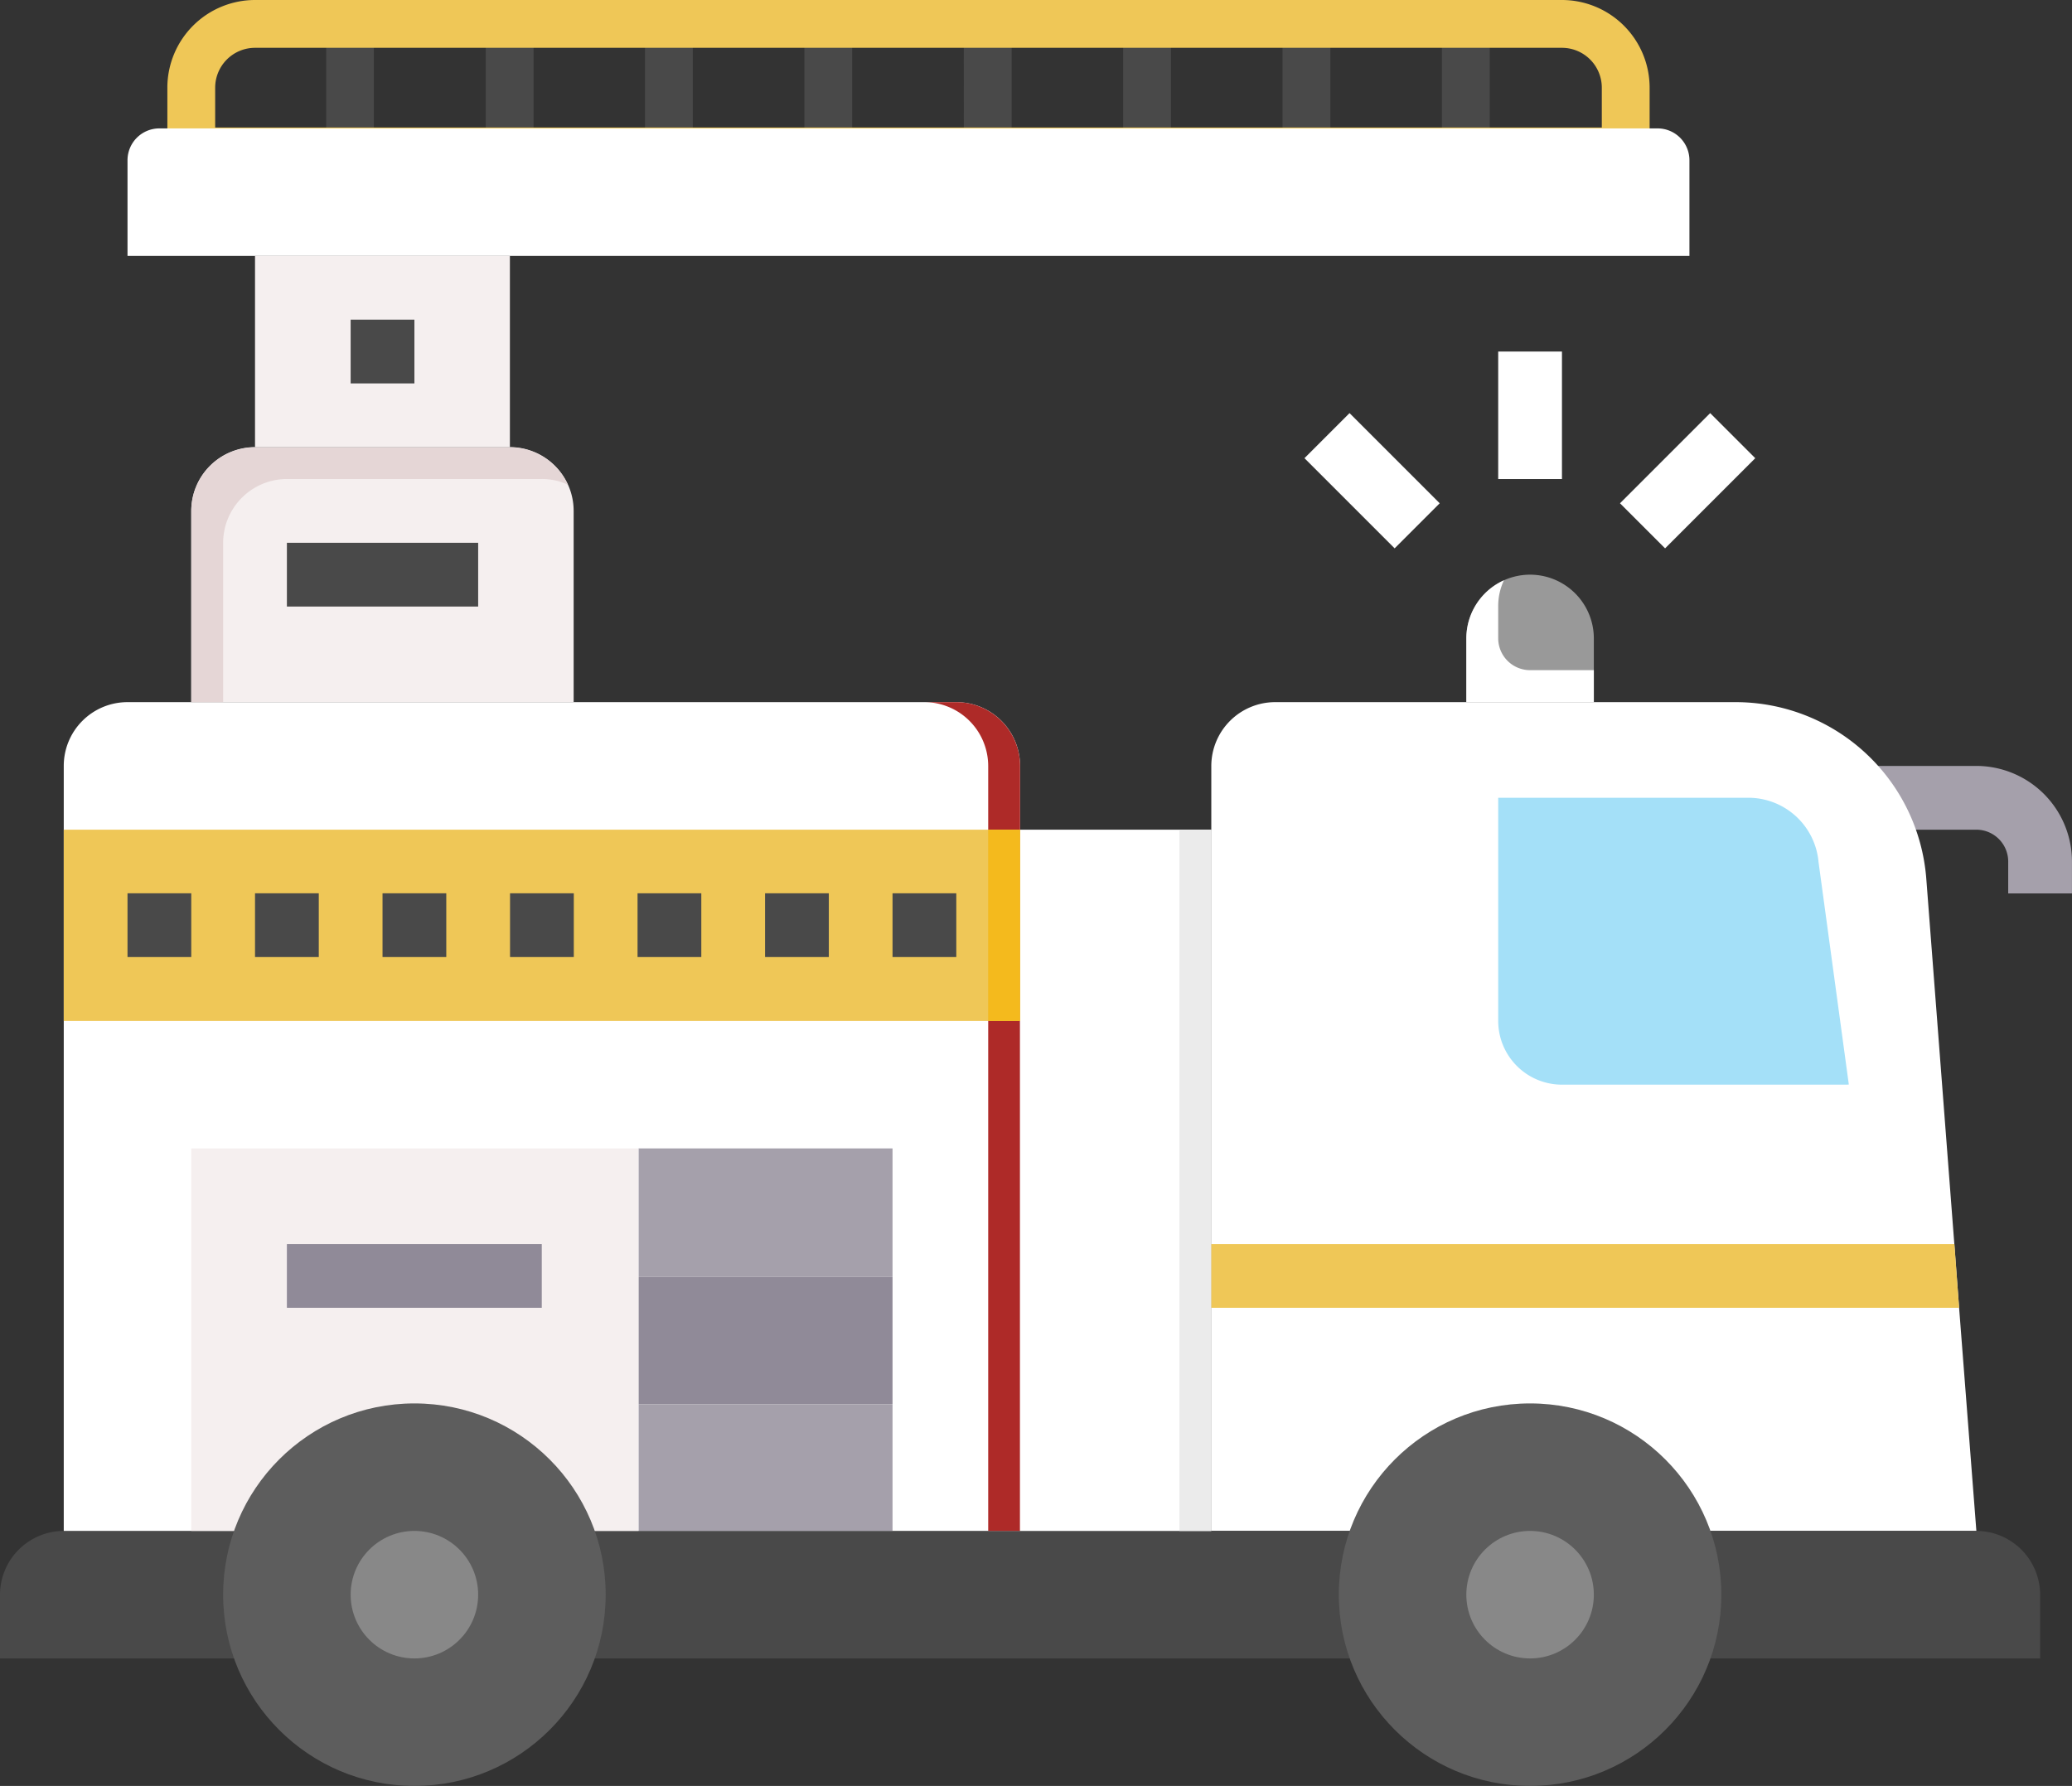
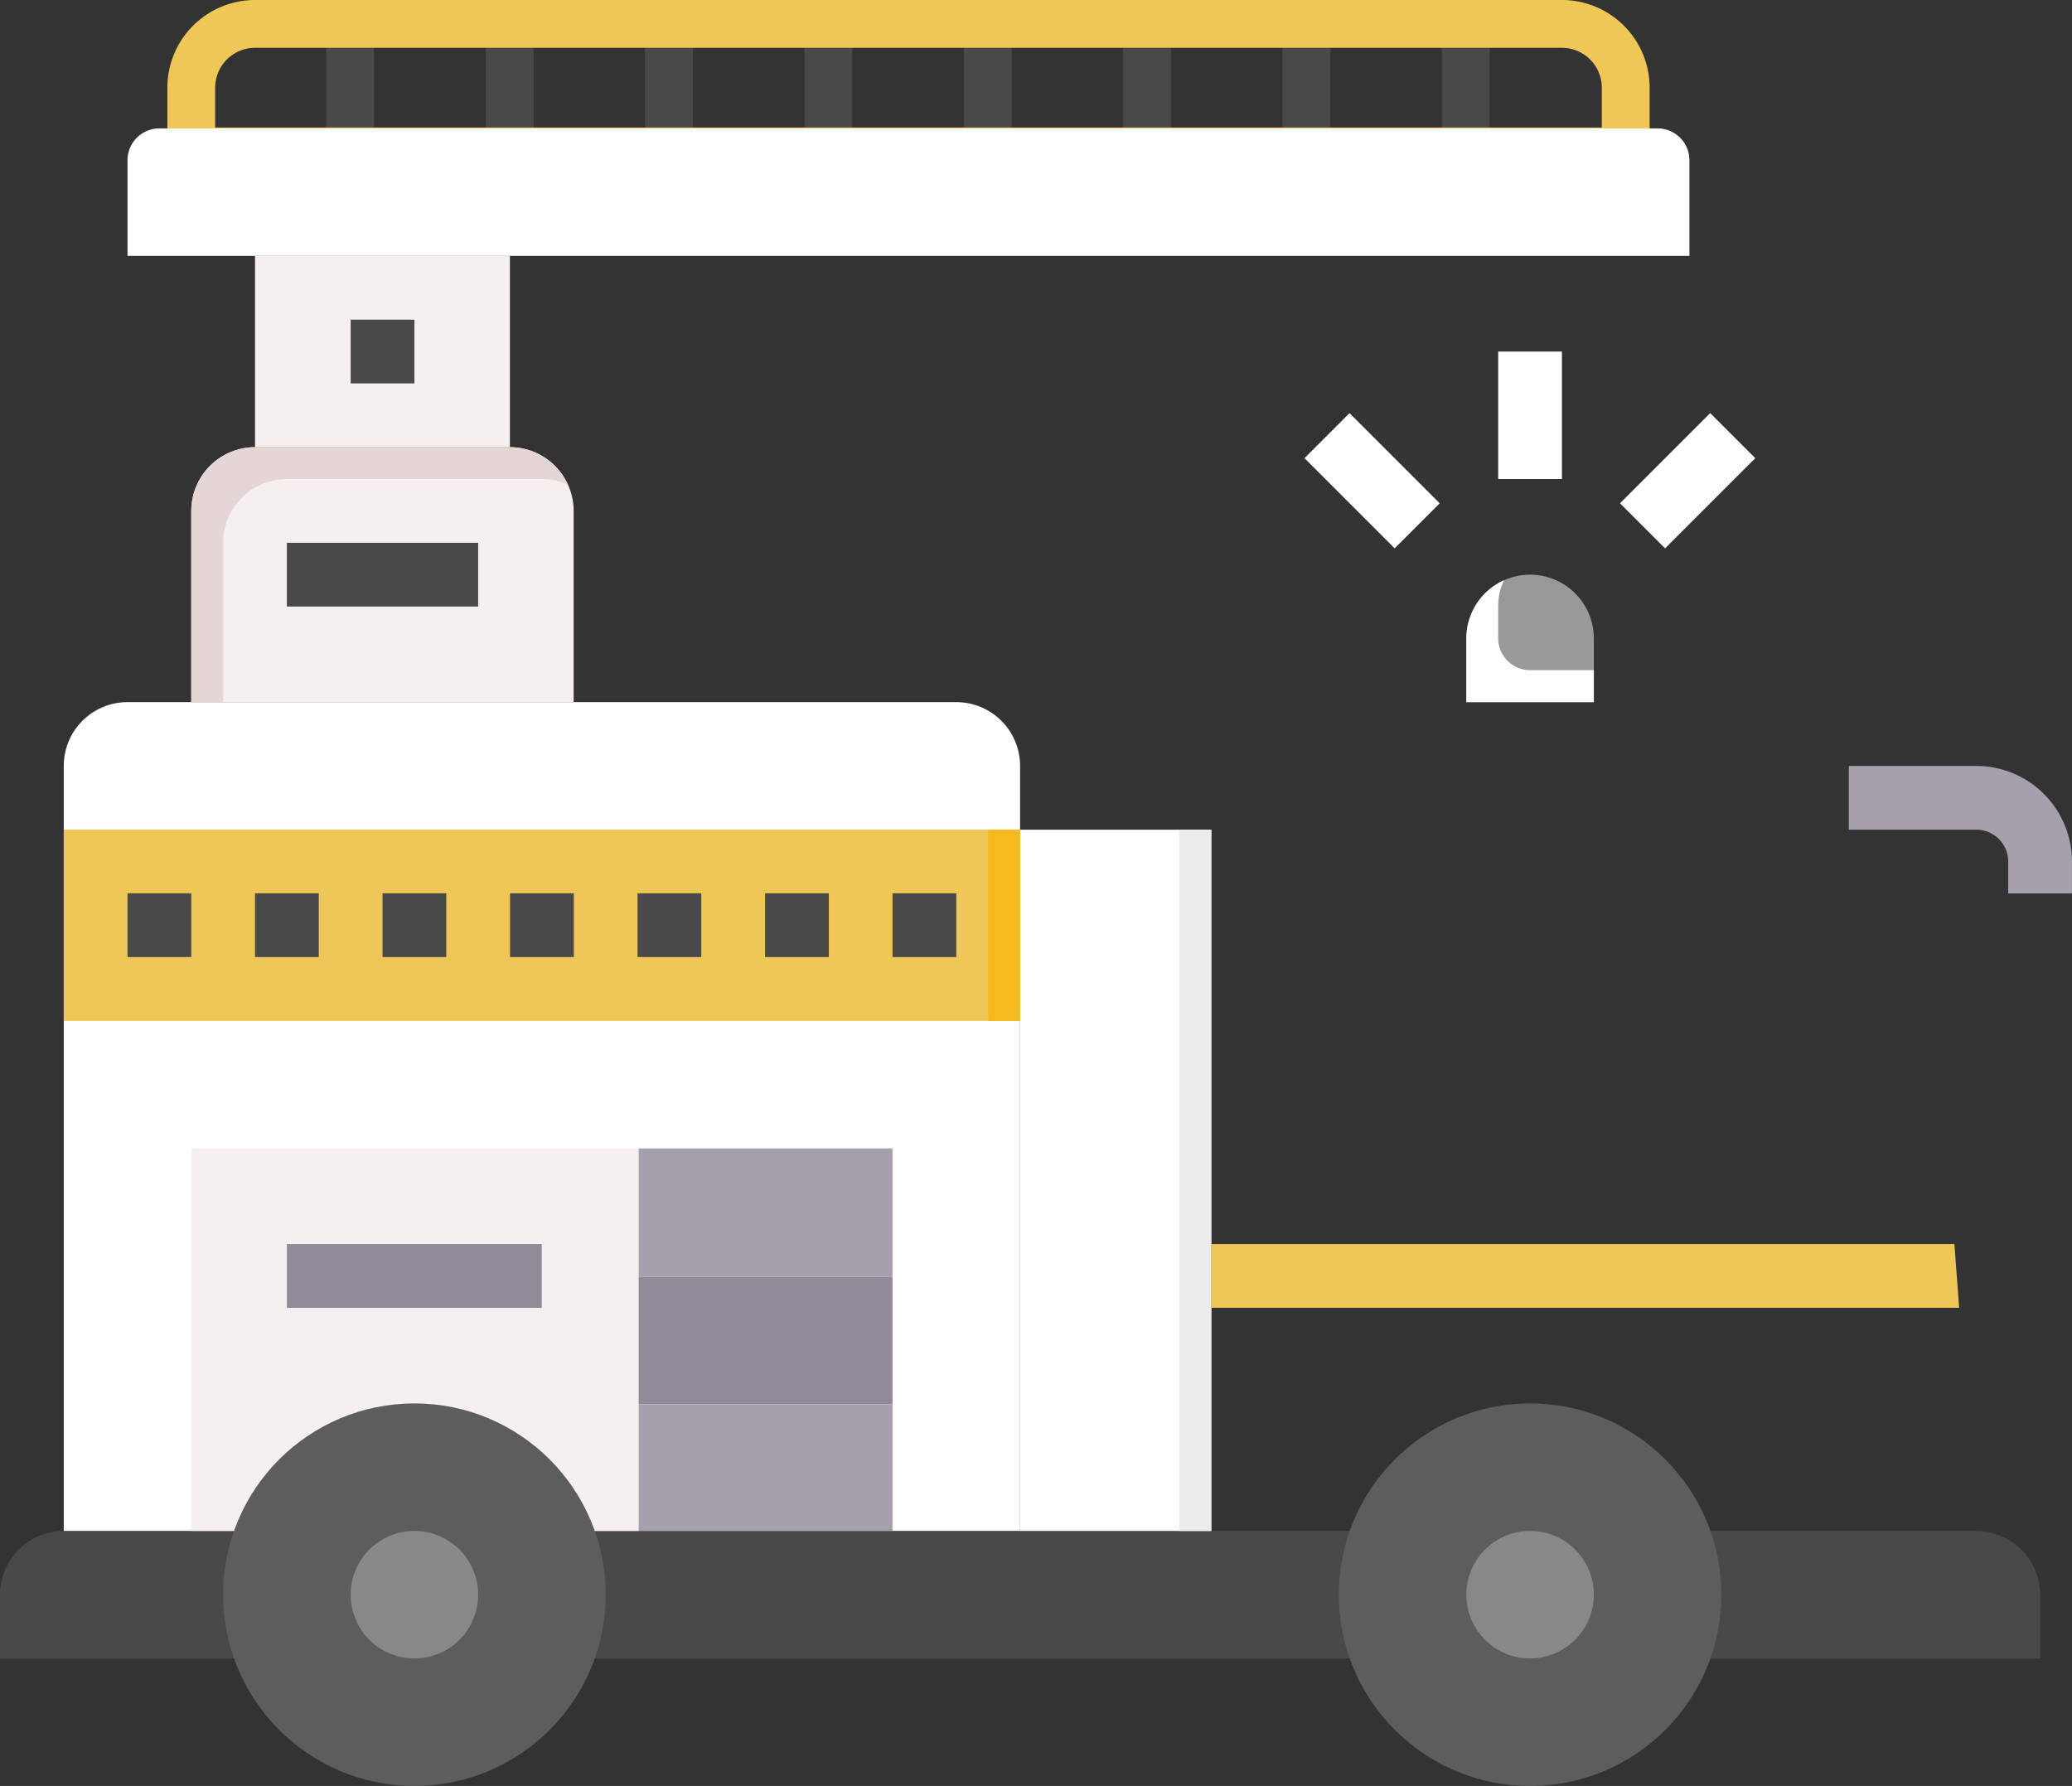
<svg xmlns="http://www.w3.org/2000/svg" id="firetruck_8719904" width="57.719" height="49.752" viewBox="0 0 57.719 49.752">
  <rect x="0" y="0" width="57.719" height="49.752" fill="#333333" stroke="none" />
  <path id="Path_653" data-name="Path 653" d="M91.573,55.289H92.9v3.477H91.573Z" transform="translate(-82.486 -54.548)" fill="#494949" />
  <path id="Path_654" data-name="Path 654" d="M128.5,55.289h1.332v3.477H128.5Z" transform="translate(-114.969 -54.548)" fill="#494949" />
  <path id="Path_655" data-name="Path 655" d="M165.42,55.289h1.332v3.477H165.42Z" transform="translate(-147.453 -54.548)" fill="#494949" />
  <path id="Path_656" data-name="Path 656" d="M202.343,55.289h1.332v3.477h-1.332Z" transform="translate(-179.936 -54.548)" fill="#494949" />
  <path id="Path_657" data-name="Path 657" d="M239.266,55.289H240.6v3.477h-1.332Z" transform="translate(-212.419 -54.548)" fill="#494949" />
  <path id="Path_658" data-name="Path 658" d="M276.189,55.289h1.332v3.477h-1.332Z" transform="translate(-244.902 -54.548)" fill="#494949" />
  <path id="Path_659" data-name="Path 659" d="M313.112,55.289h1.332v3.477h-1.332Z" transform="translate(-277.385 -54.548)" fill="#494949" />
  <path id="Path_660" data-name="Path 660" d="M350.035,55.289h1.332v3.477h-1.332Z" transform="translate(-309.868 -54.548)" fill="#494949" />
  <path id="Path_661" data-name="Path 661" d="M95.394,54.01H55.435a.666.666,0,0,1-.666-.666V51.569a2.444,2.444,0,0,1,2.442-2.442H93.618a2.444,2.444,0,0,1,2.442,2.442v1.776A.666.666,0,0,1,95.394,54.01ZM56.1,52.679H94.728v-1.11a1.111,1.111,0,0,0-1.11-1.11H57.211a1.111,1.111,0,0,0-1.11,1.11v1.11Z" transform="translate(-50.107 -49.127)" fill="#efc757" />
  <path id="Path_662" data-name="Path 662" d="M450.523,230.118h-1.776v-.888a.889.889,0,0,0-.888-.888h-3.552v-1.776h3.552a2.667,2.667,0,0,1,2.664,2.664Z" transform="translate(-392.805 -205.229)" fill="#a5a0ab" />
-   <path id="Path_663" data-name="Path 663" d="M317.927,234.884H296.615V213.572a1.781,1.781,0,0,1,1.776-1.776h12.822a5.328,5.328,0,0,1,5.319,4.919l.781,10.176.133,1.776Z" transform="translate(-262.872 -192.236)" fill="#fff" />
  <path id="Path_664" data-name="Path 664" d="M72.831,405.572v1.776H16v-1.776a1.781,1.781,0,0,1,1.776-1.776H71.055A1.781,1.781,0,0,1,72.831,405.572Z" transform="translate(-16 -361.148)" fill="#494949" />
  <path id="Path_665" data-name="Path 665" d="M57.409,213.572v21.312H30.769V213.572a1.776,1.776,0,0,1,1.776-1.776H55.633A1.776,1.776,0,0,1,57.409,213.572Z" transform="translate(-28.993 -192.236)" fill="#fff" />
-   <path id="Path_666" data-name="Path 666" d="M232.818,213.572v21.312h-.888V213.572a1.781,1.781,0,0,0-1.776-1.776h.888A1.781,1.781,0,0,1,232.818,213.572Z" transform="translate(-204.402 -192.236)" fill="#ae2a28" />
-   <path id="Path_667" data-name="Path 667" d="M372.788,241.942h-7.935a1.776,1.776,0,0,1-1.776-1.776V233.95h6.992A1.963,1.963,0,0,1,372,235.738l.844,6.2Z" transform="translate(-321.342 -211.726)" fill="#a4e0f8" />
  <path id="Path_668" data-name="Path 668" d="M252.308,241.335h5.328v19.536h-5.328Z" transform="translate(-223.893 -218.222)" fill="#fff" />
  <path id="Path_669" data-name="Path 669" d="M289.231,241.335h.888v19.536h-.888Z" transform="translate(-256.376 -218.222)" fill="#ebebeb" />
  <path id="Path_670" data-name="Path 670" d="M62.084,152.719h7.1a1.777,1.777,0,0,1,1.776,1.776v5.328H60.308V154.5A1.777,1.777,0,0,1,62.084,152.719Z" transform="translate(-54.98 -140.263)" fill="#f5efef" />
  <path id="Path_671" data-name="Path 671" d="M70.8,153.767a1.679,1.679,0,0,0-.728-.16h-7.1a1.781,1.781,0,0,0-1.776,1.776v4.44h-.888V154.5a1.781,1.781,0,0,1,1.776-1.776h7.1A1.778,1.778,0,0,1,70.8,153.767Z" transform="translate(-54.98 -140.263)" fill="#e5d6d6" />
  <path id="Path_672" data-name="Path 672" d="M163.914,315.181h7.077v3.579h-7.077Z" transform="translate(-146.128 -283.189)" fill="#a5a0ab" />
  <path id="Path_673" data-name="Path 673" d="M163.914,344.941h7.077v3.552h-7.077Z" transform="translate(-146.128 -309.37)" fill="#908a98" />
  <path id="Path_674" data-name="Path 674" d="M163.914,374.479h7.077V378h-7.077Z" transform="translate(-146.128 -335.356)" fill="#a5a0ab" />
  <path id="Path_675" data-name="Path 675" d="M60.308,315.181H72.766v10.656H60.308Z" transform="translate(-54.98 -283.189)" fill="#f5efef" />
  <path id="Path_676" data-name="Path 676" d="M357.468,182.258a1.777,1.777,0,0,1,1.776,1.776v1.776h-3.552v-1.776a1.777,1.777,0,0,1,1.776-1.776Z" transform="translate(-314.845 -166.249)" fill="#fff" opacity="0.5" />
  <path id="Path_677" data-name="Path 677" d="M359.244,186.091v.888h-3.552V185.2a1.778,1.778,0,0,1,1.048-1.616,1.679,1.679,0,0,0-.16.728v.888a.888.888,0,0,0,.888.888h1.776Z" transform="translate(-314.845 -167.419)" fill="#fff" />
  <path id="Path_678" data-name="Path 678" d="M363.077,130.566h1.776v3.552h-1.776Z" transform="translate(-321.342 -120.773)" fill="#fff" />
  <path id="Path_679" data-name="Path 679" d="M0,0H1.776V3.552H0Z" transform="translate(36.338 12.764) rotate(-45)" fill="#fff" />
  <path id="Path_680" data-name="Path 680" d="M0,0H3.552V1.776H0Z" transform="translate(45.128 14.02) rotate(-45)" fill="#fff" />
  <path id="Path_681" data-name="Path 681" d="M30.769,241.335H57.408v5.328H30.769Z" transform="translate(-28.993 -218.222)" fill="#efc757" />
  <path id="Path_682" data-name="Path 682" d="M244.923,241.335h.888v5.328h-.888Z" transform="translate(-217.396 -218.222)" fill="#f4ba1d" />
  <path id="Path_683" data-name="Path 683" d="M82.462,337.335h7.1v1.776h-7.1Z" transform="translate(-74.47 -302.679)" fill="#908a98" />
  <circle id="Ellipse_13" data-name="Ellipse 13" cx="5.328" cy="5.328" r="5.328" transform="translate(6.216 39.096)" fill="#5d5d5d" />
  <circle id="Ellipse_14" data-name="Ellipse 14" cx="1.776" cy="1.776" r="1.776" transform="translate(9.768 42.648)" fill="#888" />
  <circle id="Ellipse_15" data-name="Ellipse 15" cx="5.328" cy="5.328" r="5.328" transform="translate(37.295 39.096)" fill="#5d5d5d" />
  <circle id="Ellipse_16" data-name="Ellipse 16" cx="1.776" cy="1.776" r="1.776" transform="translate(40.847 42.648)" fill="#888" />
  <path id="Path_684" data-name="Path 684" d="M75.077,108.412h7.1v5.328h-7.1Z" transform="translate(-67.973 -101.283)" fill="#f5efef" />
  <path id="Path_685" data-name="Path 685" d="M46.426,78.873H88.161a.888.888,0,0,1,.888.888v2.664H45.539V79.761A.888.888,0,0,1,46.426,78.873Z" transform="translate(-41.987 -75.296)" fill="#fff" />
  <g id="Group_79" data-name="Group 79" transform="translate(3.552 8.905)">
    <path id="Path_686" data-name="Path 686" d="M45.539,256.1h1.776v1.776H45.539Z" transform="translate(-45.539 -240.12)" fill="#494949" />
    <path id="Path_687" data-name="Path 687" d="M75.077,256.1h1.776v1.776H75.077Z" transform="translate(-71.525 -240.12)" fill="#494949" />
    <path id="Path_688" data-name="Path 688" d="M104.615,256.1h1.776v1.776h-1.776Z" transform="translate(-97.511 -240.12)" fill="#494949" />
    <path id="Path_689" data-name="Path 689" d="M134.154,256.1h1.776v1.776h-1.776Z" transform="translate(-123.498 -240.12)" fill="#494949" />
    <path id="Path_690" data-name="Path 690" d="M163.692,256.1h1.776v1.776h-1.776Z" transform="translate(-149.484 -240.12)" fill="#494949" />
    <path id="Path_691" data-name="Path 691" d="M193.231,256.1h1.776v1.776h-1.776Z" transform="translate(-175.471 -240.12)" fill="#494949" />
    <path id="Path_692" data-name="Path 692" d="M222.769,256.1h1.776v1.776h-1.776Z" transform="translate(-201.458 -240.12)" fill="#494949" />
    <path id="Path_693" data-name="Path 693" d="M82.462,174.873H87.79v1.776H82.462Z" transform="translate(-78.022 -168.657)" fill="#494949" />
    <path id="Path_694" data-name="Path 694" d="M97.231,123.181h1.776v1.776H97.231Z" transform="translate(-91.015 -123.181)" fill="#494949" />
  </g>
  <path id="Path_695" data-name="Path 695" d="M317.447,339.111H296.615v-1.776h20.7Z" transform="translate(-262.872 -302.679)" fill="#efc757" />
</svg>